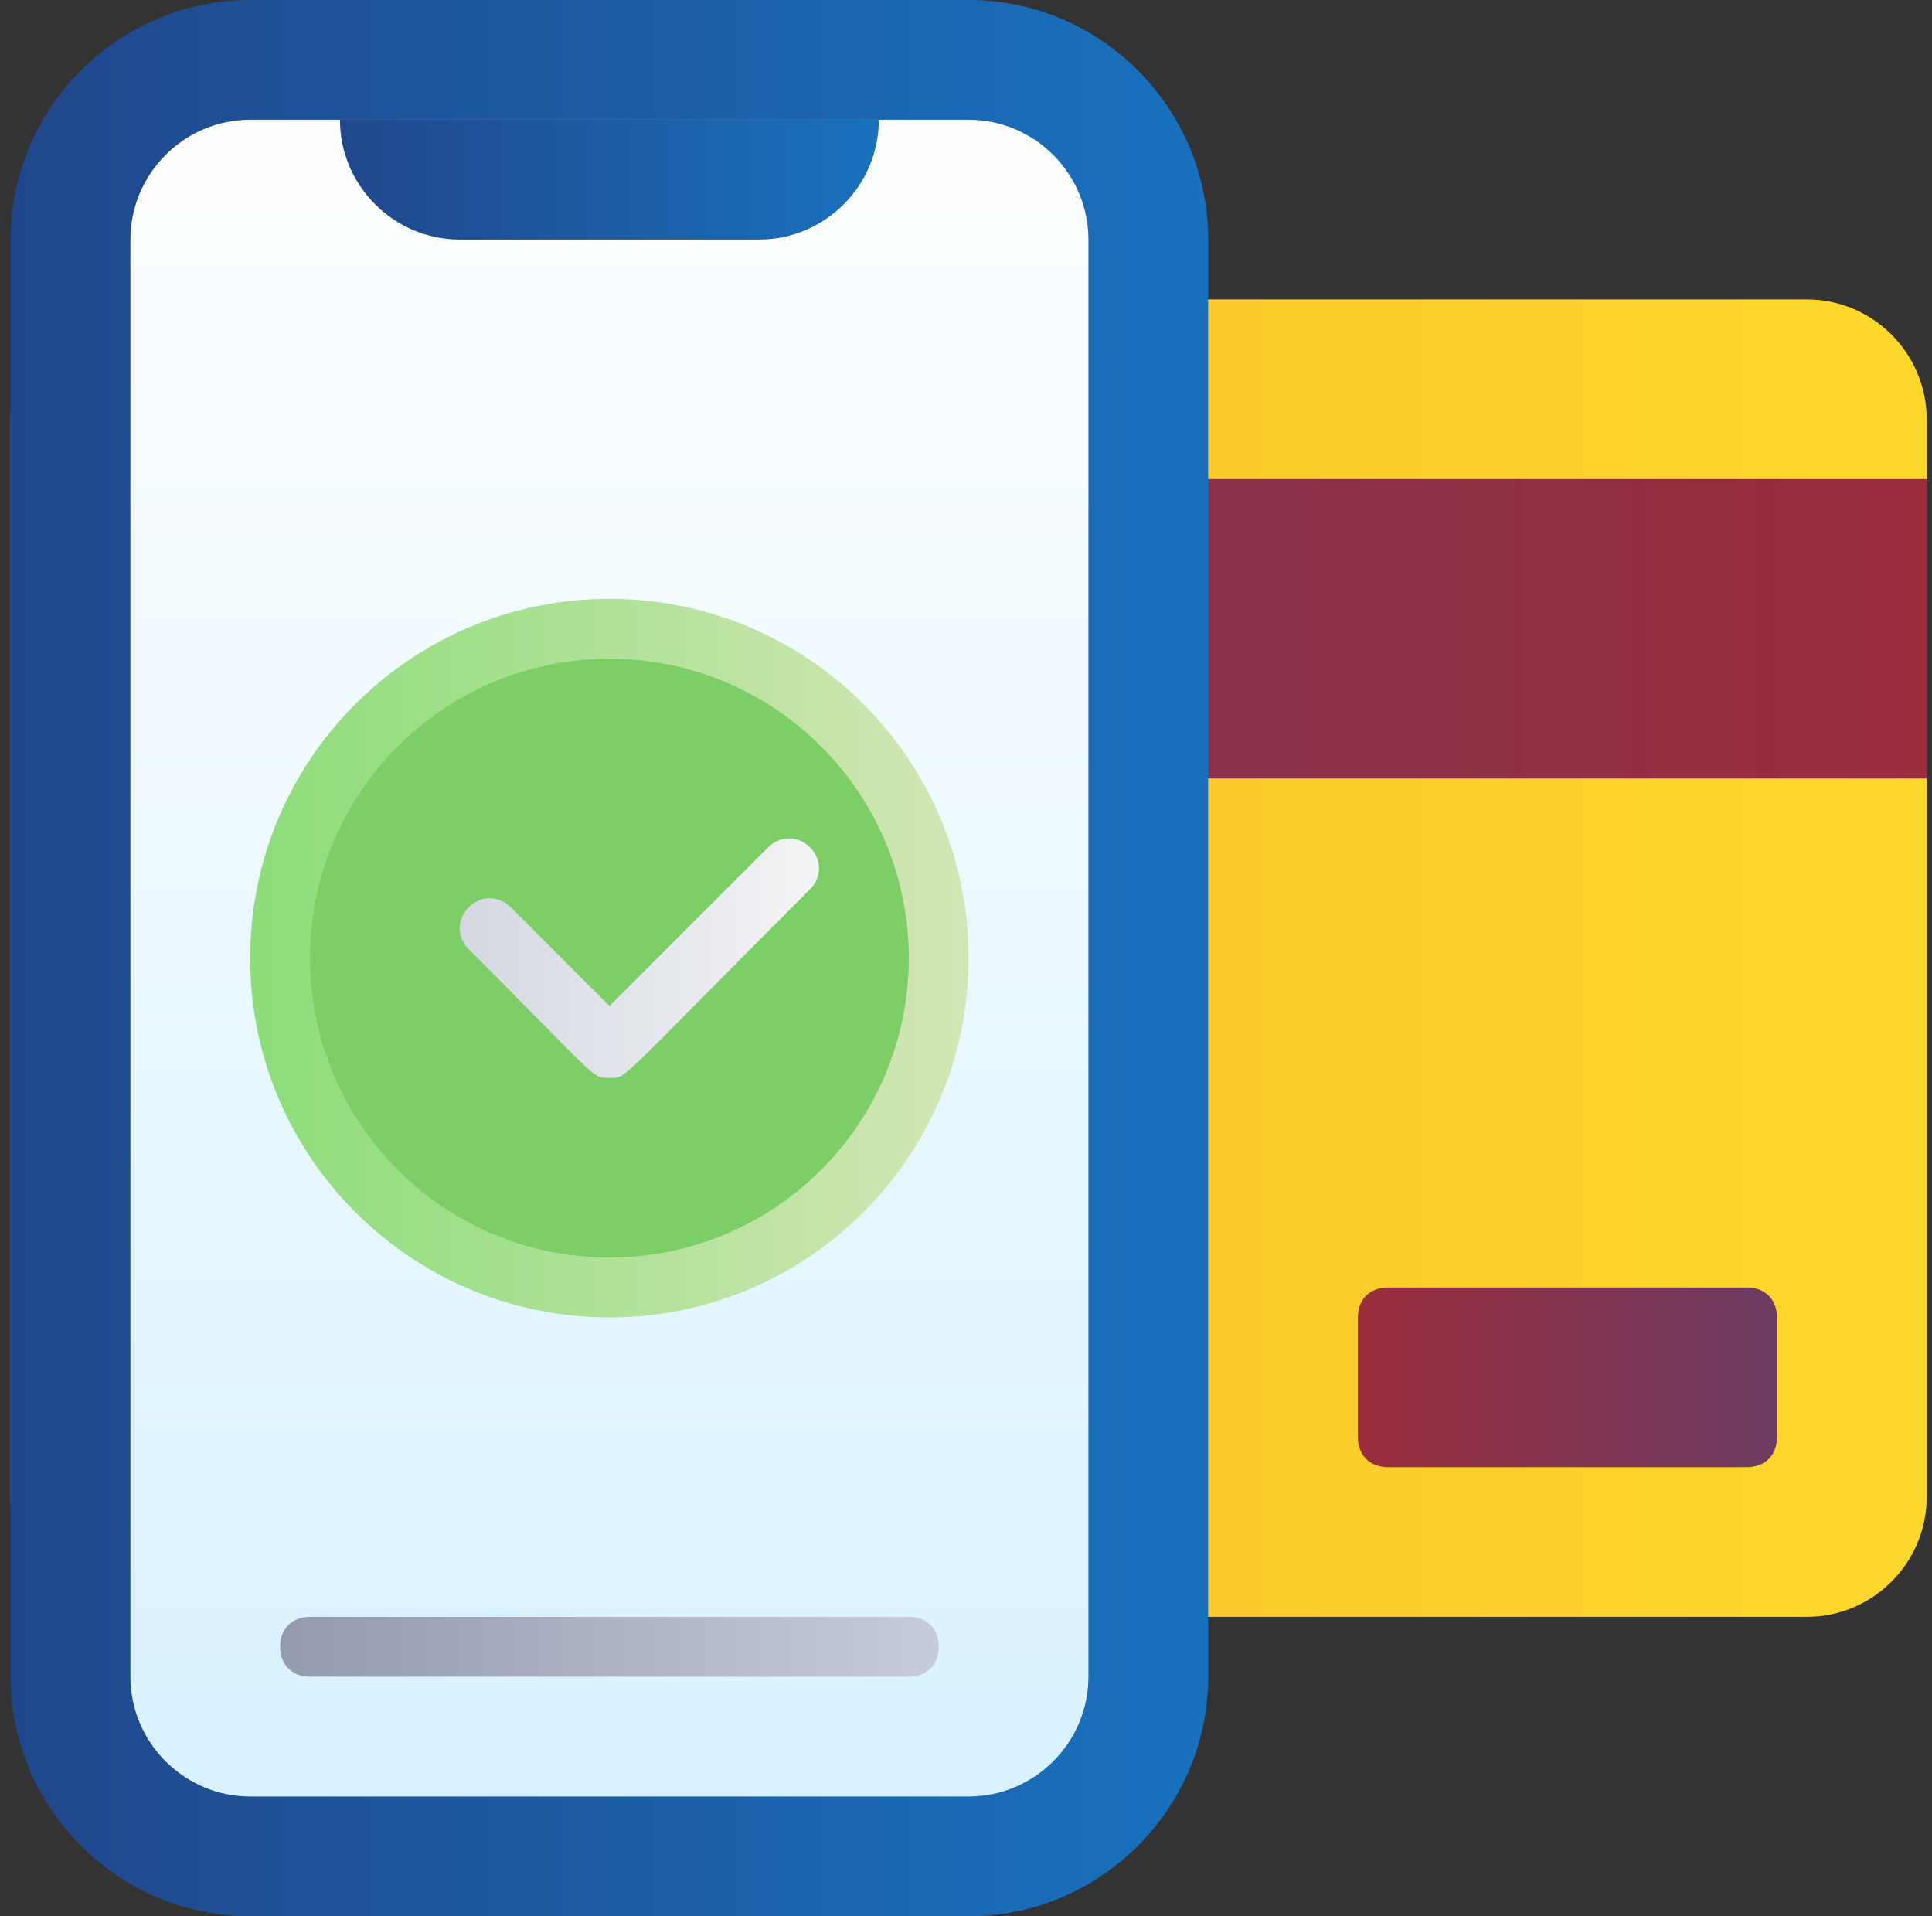
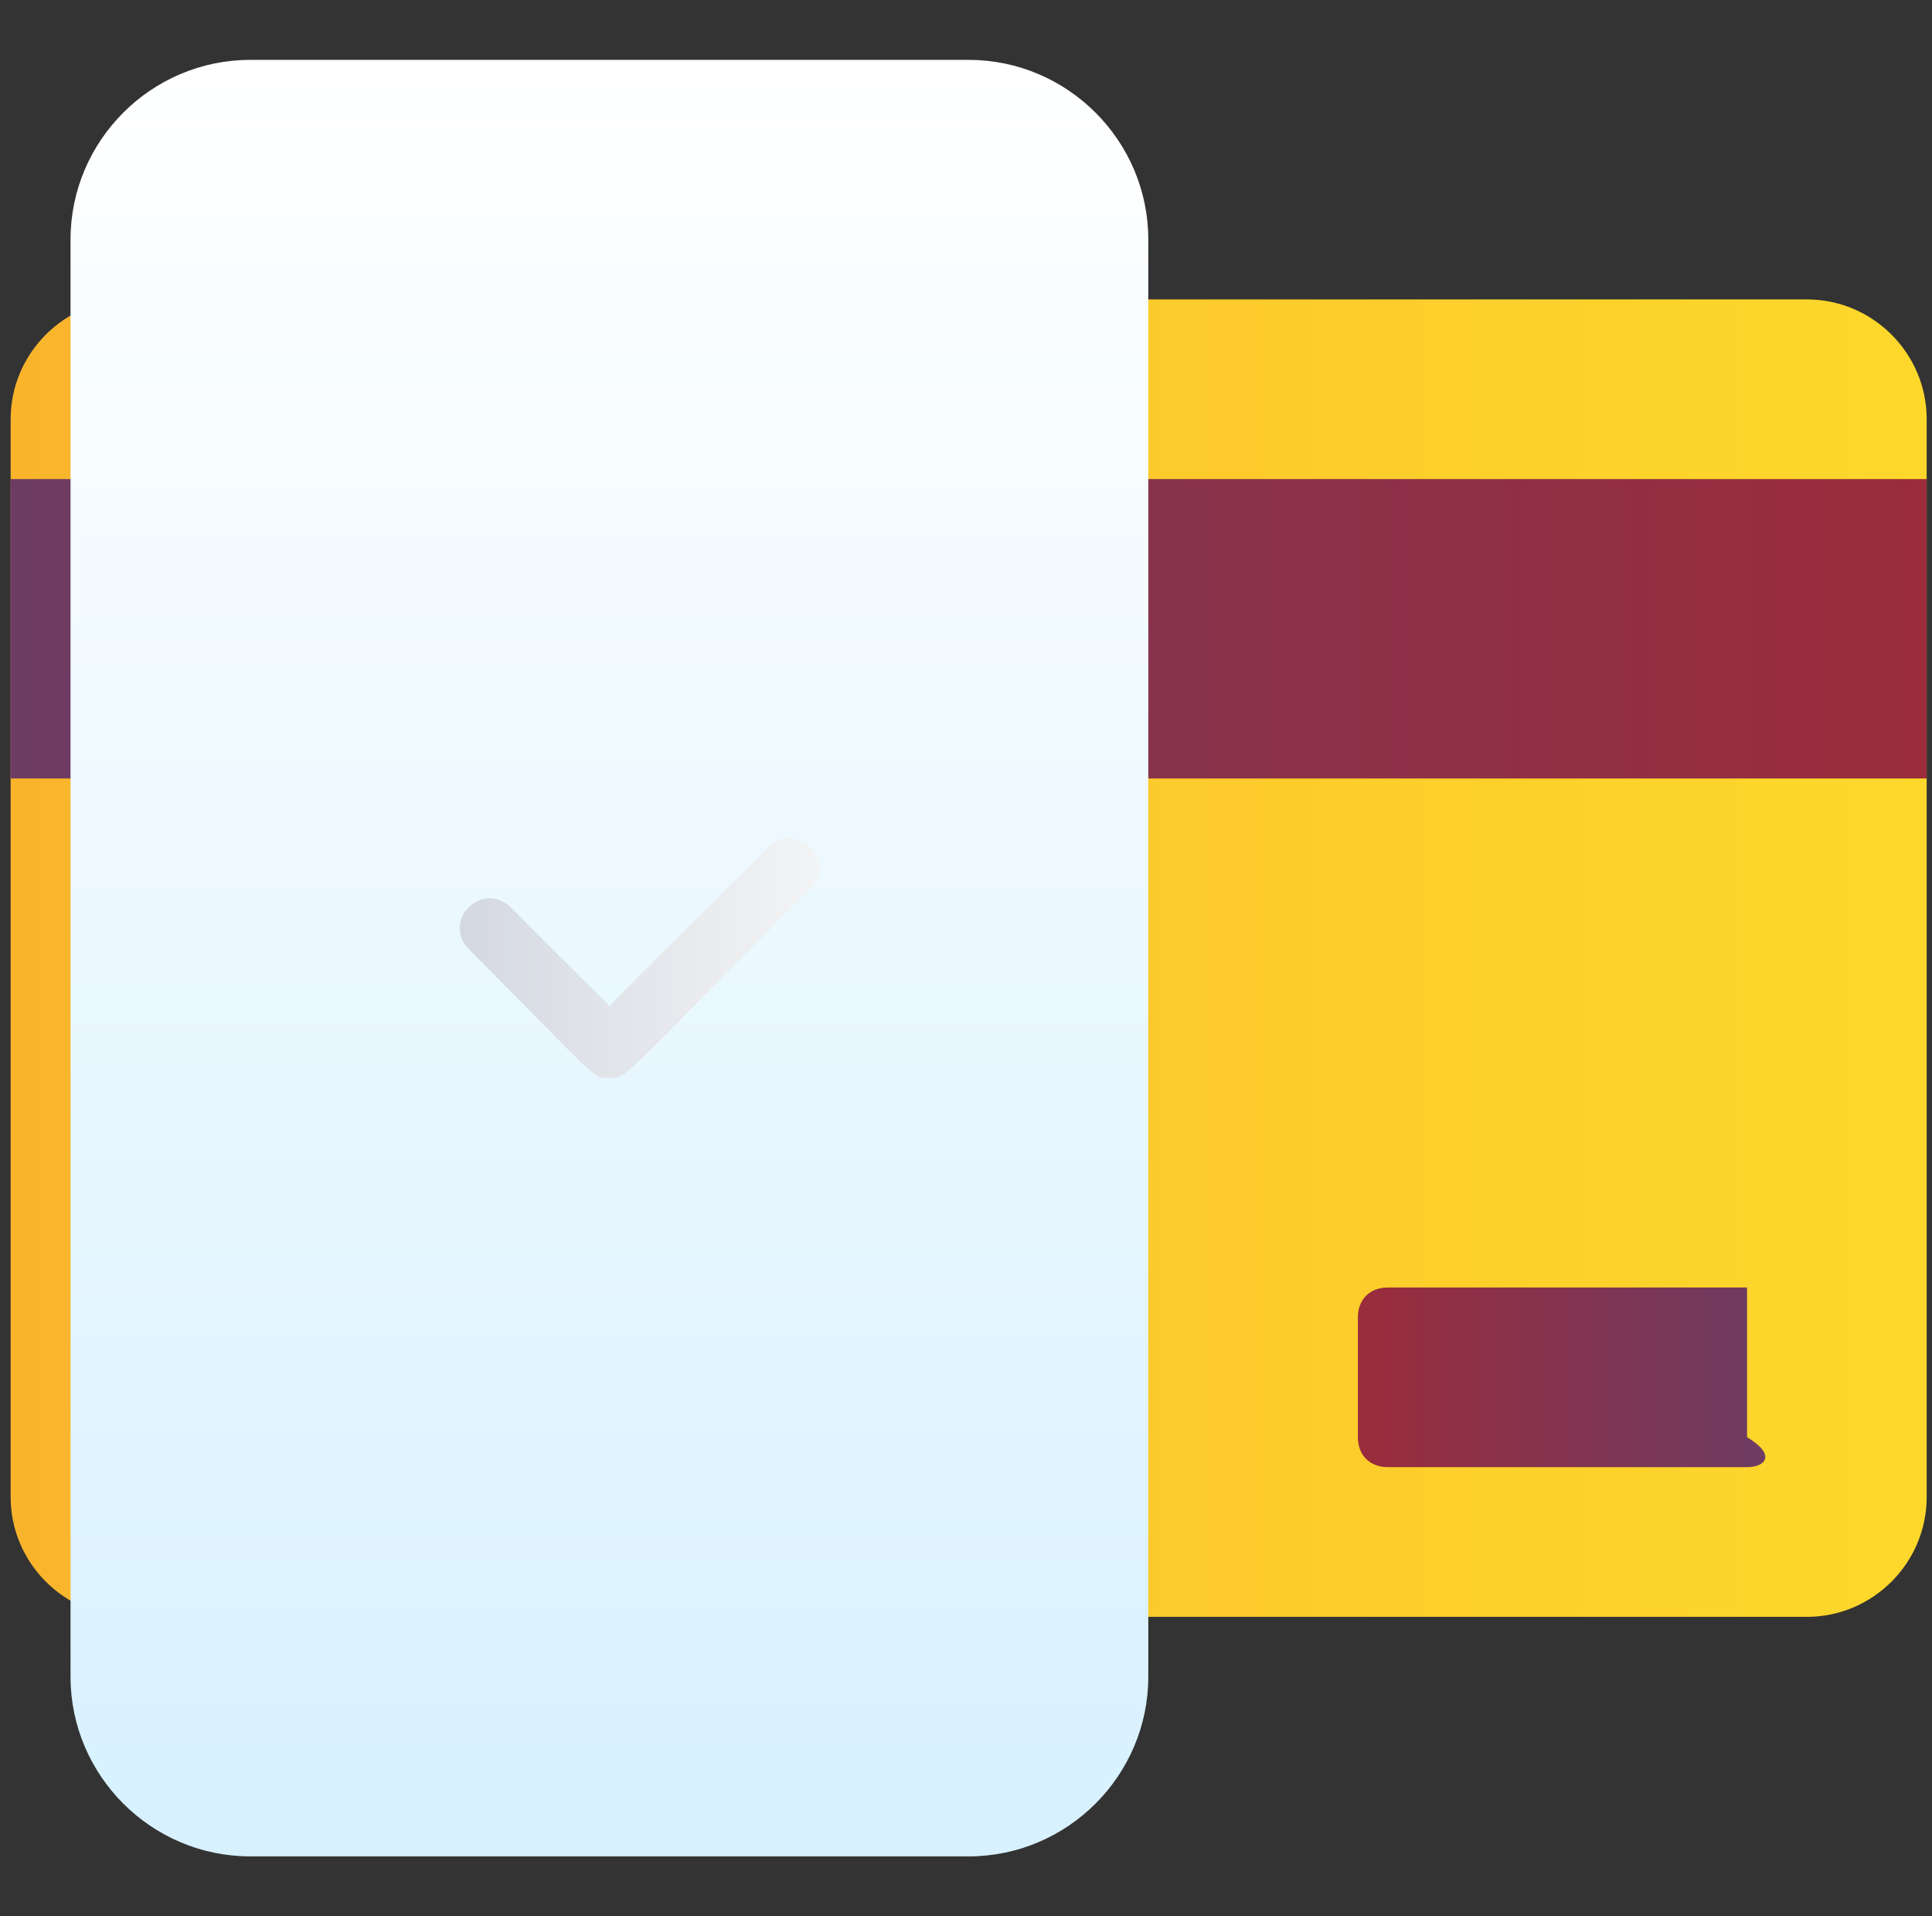
<svg xmlns="http://www.w3.org/2000/svg" width="121" height="120" viewBox="0 0 121 120" fill="none">
  <rect x="0" y="0" width="121" height="120" fill="#333333" stroke="none" />
  <path d="M8.167 18.75H113.167C117.292 18.75 120.667 22.125 120.667 26.25V93.75C120.667 97.875 117.292 101.25 113.167 101.25H8.167C4.042 101.25 0.667 97.875 0.667 93.75V26.25C0.667 22.125 4.042 18.75 8.167 18.75Z" fill="url(#paint0_linear_143_4836)" />
  <path d="M0.667 30H120.667V48.75H0.667V30Z" fill="url(#paint1_linear_143_4836)" />
  <path d="M15.667 3.75H60.667C66.854 3.75 71.917 8.812 71.917 15V105C71.917 111.188 66.854 116.25 60.667 116.25H15.667C9.479 116.25 4.417 111.188 4.417 105V15C4.417 8.812 9.479 3.75 15.667 3.75Z" fill="url(#paint2_linear_143_4836)" />
-   <path d="M60.667 120H15.667C7.417 120 0.667 113.25 0.667 105V15C0.667 6.75 7.417 0 15.667 0H60.667C68.917 0 75.667 6.75 75.667 15V105C75.667 113.25 68.917 120 60.667 120ZM15.667 7.5C11.542 7.5 8.167 10.875 8.167 15V105C8.167 109.125 11.542 112.5 15.667 112.5H60.667C64.792 112.5 68.167 109.125 68.167 105V15C68.167 10.875 64.792 7.5 60.667 7.5H15.667Z" fill="url(#paint3_linear_143_4836)" />
-   <path d="M47.542 15H28.792C24.667 15 21.292 11.625 21.292 7.5H55.042C55.042 11.625 51.667 15 47.542 15Z" fill="url(#paint4_linear_143_4836)" />
-   <path d="M38.167 82.5C50.593 82.5 60.667 72.426 60.667 60C60.667 47.574 50.593 37.5 38.167 37.5C25.74 37.5 15.667 47.574 15.667 60C15.667 72.426 25.74 82.5 38.167 82.5Z" fill="url(#paint5_linear_143_4836)" />
-   <path d="M38.167 78.75C48.522 78.75 56.917 70.355 56.917 60C56.917 49.645 48.522 41.25 38.167 41.25C27.811 41.25 19.417 49.645 19.417 60C19.417 70.355 27.811 78.75 38.167 78.75Z" fill="#7ECE67" />
  <path d="M38.167 67.5C37.042 67.5 37.604 67.688 29.354 59.438C28.604 58.688 28.604 57.562 29.354 56.812C30.104 56.062 31.229 56.062 31.979 56.812L38.167 63L48.104 53.062C48.854 52.312 49.979 52.312 50.729 53.062C51.479 53.812 51.479 54.938 50.729 55.688C38.354 68.062 39.292 67.5 38.167 67.5Z" fill="url(#paint6_linear_143_4836)" />
-   <path d="M56.917 105H19.417C18.292 105 17.542 104.25 17.542 103.125C17.542 102 18.292 101.25 19.417 101.25H56.917C58.042 101.25 58.792 102 58.792 103.125C58.792 104.25 58.042 105 56.917 105Z" fill="url(#paint7_linear_143_4836)" />
-   <path d="M109.417 91.875H86.917C85.792 91.875 85.042 91.125 85.042 90V82.5C85.042 81.375 85.792 80.625 86.917 80.625H109.417C110.542 80.625 111.292 81.375 111.292 82.5V90C111.292 91.125 110.542 91.875 109.417 91.875Z" fill="url(#paint8_linear_143_4836)" />
+   <path d="M109.417 91.875H86.917C85.792 91.875 85.042 91.125 85.042 90V82.5C85.042 81.375 85.792 80.625 86.917 80.625H109.417V90C111.292 91.125 110.542 91.875 109.417 91.875Z" fill="url(#paint8_linear_143_4836)" />
  <defs>
    <linearGradient id="paint0_linear_143_4836" x1="0.667" y1="60" x2="120.667" y2="60" gradientUnits="userSpaceOnUse">
      <stop stop-color="#F9B42C" />
      <stop offset="1" stop-color="#FDD82B" />
    </linearGradient>
    <linearGradient id="paint1_linear_143_4836" x1="0.667" y1="39.375" x2="120.667" y2="39.375" gradientUnits="userSpaceOnUse">
      <stop stop-color="#6D3C63" />
      <stop offset="1" stop-color="#9A2C3C" />
    </linearGradient>
    <linearGradient id="paint2_linear_143_4836" x1="38.167" y1="3.75" x2="38.167" y2="116.25" gradientUnits="userSpaceOnUse">
      <stop stop-color="white" />
      <stop offset="1" stop-color="#D7F1FF" />
    </linearGradient>
    <linearGradient id="paint3_linear_143_4836" x1="0.667" y1="60" x2="75.667" y2="60" gradientUnits="userSpaceOnUse">
      <stop stop-color="#20478B" />
      <stop offset="1" stop-color="#1971BE" />
    </linearGradient>
    <linearGradient id="paint4_linear_143_4836" x1="21.292" y1="11.25" x2="55.042" y2="11.25" gradientUnits="userSpaceOnUse">
      <stop stop-color="#20478B" />
      <stop offset="1" stop-color="#1971BE" />
    </linearGradient>
    <linearGradient id="paint5_linear_143_4836" x1="15.667" y1="60" x2="60.667" y2="60" gradientUnits="userSpaceOnUse">
      <stop stop-color="#8CDD79" />
      <stop offset="1" stop-color="#D4E6B6" />
    </linearGradient>
    <linearGradient id="paint6_linear_143_4836" x1="28.784" y1="59.998" x2="51.299" y2="59.998" gradientUnits="userSpaceOnUse">
      <stop stop-color="#D4D8E1" />
      <stop offset="1" stop-color="#F3F4F5" />
    </linearGradient>
    <linearGradient id="paint7_linear_143_4836" x1="17.542" y1="103.125" x2="58.792" y2="103.125" gradientUnits="userSpaceOnUse">
      <stop stop-color="#949AAF" />
      <stop offset="1" stop-color="#C6CCDA" />
    </linearGradient>
    <linearGradient id="paint8_linear_143_4836" x1="85.042" y1="86.25" x2="111.292" y2="86.25" gradientUnits="userSpaceOnUse">
      <stop stop-color="#9A2C3C" />
      <stop offset="1" stop-color="#6D3C63" />
    </linearGradient>
  </defs>
</svg>